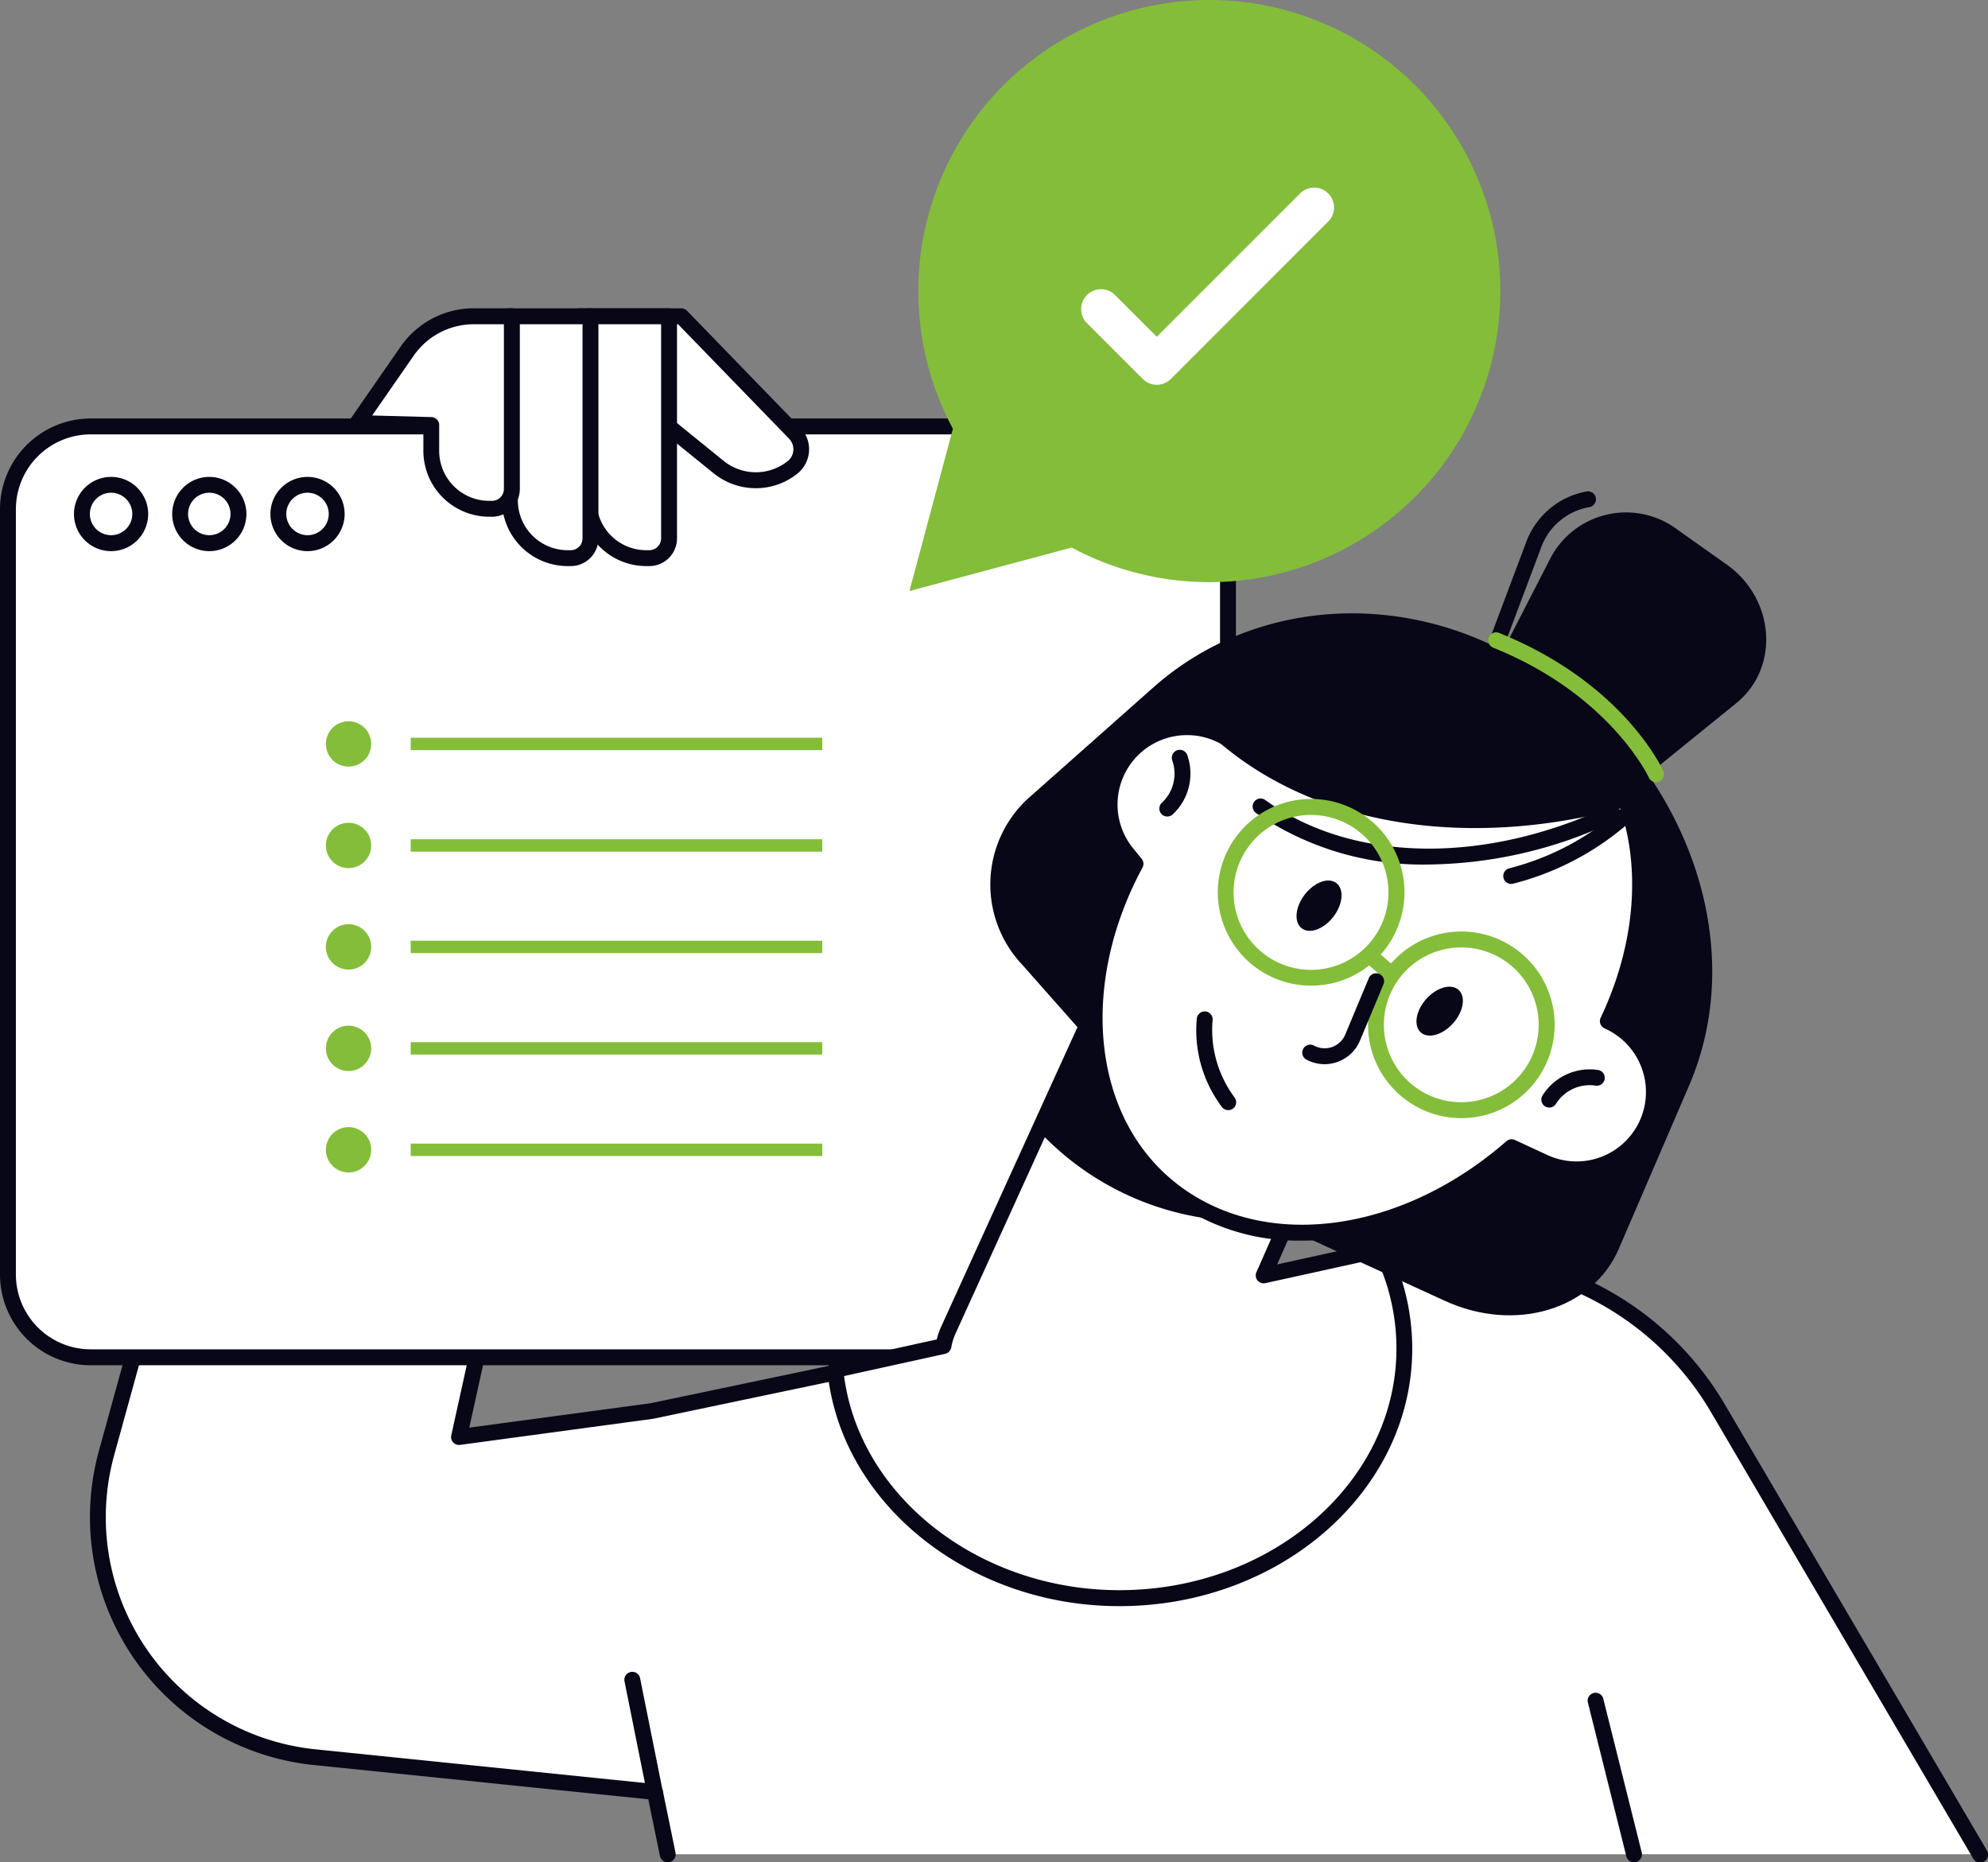
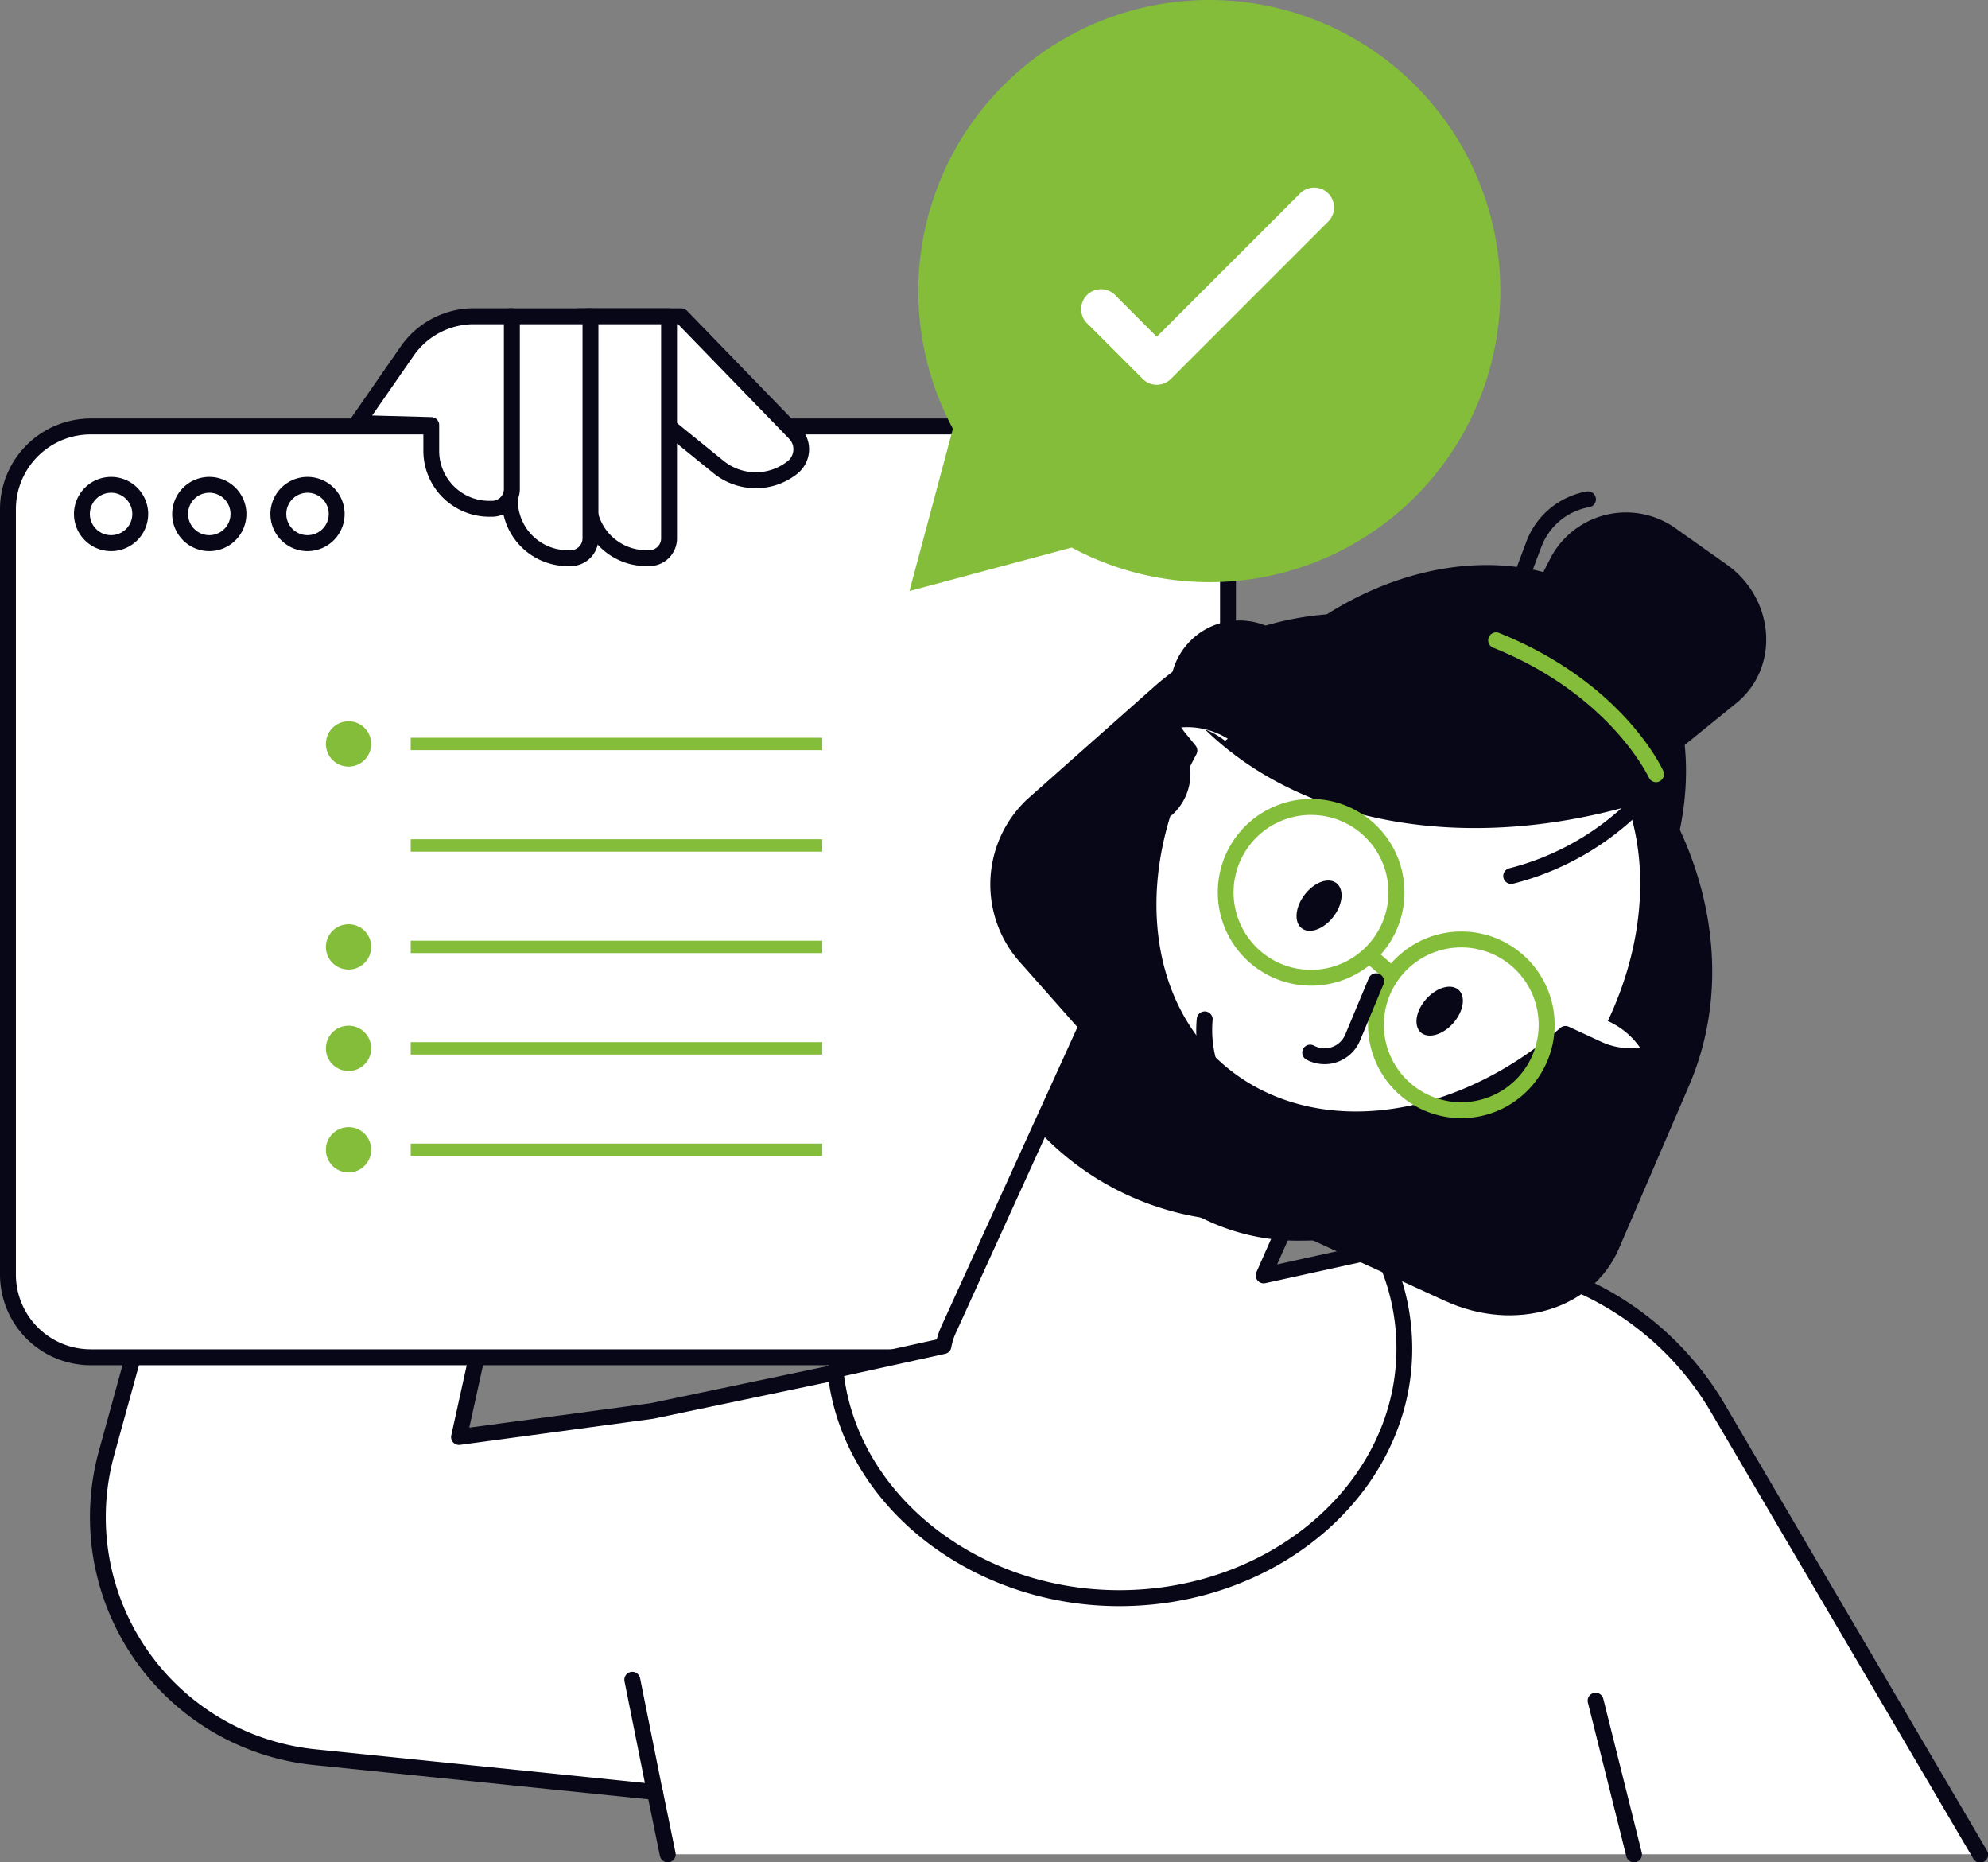
<svg xmlns="http://www.w3.org/2000/svg" width="169.765" height="159" viewBox="0 0 169.765 159">
  <rect x="0" y="0" width="169.765" height="159" fill="#808080" stroke="none" />
  <g id="_x3C_Layer_x3E_" transform="translate(0 -0.005)">
    <g id="Groupe_53489" data-name="Groupe 53489" transform="translate(0 0.005)">
      <g id="Groupe_53458" data-name="Groupe 53458" transform="translate(7.679 94.348)">
        <path id="Tracé_37232" data-name="Tracé 37232" d="M173.037,203.335,150.6,165.153a25.7,25.7,0,0,0-26.443-12.322l-21.449,3.617-43.1,9.031L43.156,167.7l6.093-27.665L19.244,146.6l-6.188,22.46A20.6,20.6,0,0,0,30.82,195.03L59.882,198l1.092,5.327H173.037Z" transform="translate(-11.635 -139.367)" fill="#fff" />
        <path id="Tracé_37233" data-name="Tracé 37233" d="M60.657,203.695a.687.687,0,0,1-.665-.543L59,198.314l-28.567-2.925a21.279,21.279,0,0,1-18.348-26.823l6.188-22.46a.68.68,0,0,1,.509-.482l30.006-6.562a.679.679,0,0,1,.807.807l-5.883,26.715L59.2,164.5l43.054-9.025,21.476-3.623A26.546,26.546,0,0,1,150.87,164.5l22.44,38.182a.68.68,0,1,1-1.174.685L149.7,165.18a25.15,25.15,0,0,0-25.744-12L102.5,156.8l-43.074,9.025-16.5,2.232a.687.687,0,0,1-.59-.21.677.677,0,0,1-.163-.6l5.869-26.626-28.574,6.249-6.08,22.066A19.92,19.92,0,0,0,30.57,194.046l29.062,2.972a.685.685,0,0,1,.6.536l1.092,5.327a.68.68,0,0,1-.529.8A1.022,1.022,0,0,1,60.657,203.695Z" transform="translate(-11.317 -139.048)" fill="#080717" />
      </g>
      <g id="Groupe_53463" data-name="Groupe 53463" transform="translate(0 35.729)">
        <g id="Groupe_53459" data-name="Groupe 53459">
          <path id="Tracé_37234" data-name="Tracé 37234" d="M98.121,133.132H8.064A7.063,7.063,0,0,1,1,126.068V60.724A7.063,7.063,0,0,1,8.064,53.66H98.121a7.063,7.063,0,0,1,7.064,7.064v65.351A7.062,7.062,0,0,1,98.121,133.132Z" transform="translate(-0.321 -52.981)" fill="#fff" />
          <path id="Tracé_37235" data-name="Tracé 37235" d="M97.8,133.489H7.742A7.748,7.748,0,0,1,0,125.747V60.4A7.752,7.752,0,0,1,7.742,52.66H97.8a7.752,7.752,0,0,1,7.742,7.742v65.344A7.744,7.744,0,0,1,97.8,133.489ZM7.742,54.017A6.391,6.391,0,0,0,1.357,60.4v65.344a6.391,6.391,0,0,0,6.385,6.385H97.8a6.391,6.391,0,0,0,6.385-6.385V60.4A6.391,6.391,0,0,0,97.8,54.017H7.742Z" transform="translate(0 -52.66)" fill="#080717" />
        </g>
        <g id="Groupe_53460" data-name="Groupe 53460" transform="translate(6.317 4.987)">
          <path id="Tracé_37236" data-name="Tracé 37236" d="M12.479,66.348a3.169,3.169,0,1,1,3.169-3.169A3.172,3.172,0,0,1,12.479,66.348Zm0-4.987a1.812,1.812,0,1,0,1.812,1.812A1.816,1.816,0,0,0,12.479,61.36Z" transform="translate(-9.31 -60.01)" fill="#080717" />
        </g>
        <g id="Groupe_53461" data-name="Groupe 53461" transform="translate(14.704 4.987)">
          <path id="Tracé_37237" data-name="Tracé 37237" d="M24.839,66.348a3.169,3.169,0,1,1,3.169-3.169A3.172,3.172,0,0,1,24.839,66.348Zm0-4.987a1.812,1.812,0,1,0,1.812,1.812A1.816,1.816,0,0,0,24.839,61.36Z" transform="translate(-21.67 -60.01)" fill="#080717" />
        </g>
        <g id="Groupe_53462" data-name="Groupe 53462" transform="translate(23.091 4.987)">
          <path id="Tracé_37238" data-name="Tracé 37238" d="M37.2,66.348a3.169,3.169,0,1,1,3.169-3.169A3.172,3.172,0,0,1,37.2,66.348Zm0-4.987a1.812,1.812,0,1,0,1.812,1.812A1.816,1.816,0,0,0,37.2,61.36Z" transform="translate(-34.03 -60.01)" fill="#080717" />
        </g>
      </g>
      <g id="Groupe_53468" data-name="Groupe 53468" transform="translate(29.829 26.318)">
        <g id="Groupe_53464" data-name="Groupe 53464" transform="translate(18.925 0.007)">
          <path id="Tracé_37239" data-name="Tracé 37239" d="M72.85,39.8H81.6l9.683,9.988a1.977,1.977,0,0,1-.2,2.925h0a5.071,5.071,0,0,1-6.331-.047l-9.805-7.959Z" transform="translate(-72.172 -39.121)" fill="#fff" />
          <path id="Tracé_37240" data-name="Tracé 37240" d="M87.64,54.156a5.738,5.738,0,0,1-3.623-1.289L74.2,44.907a.612.612,0,0,1-.2-.258l-2.1-4.906a.675.675,0,0,1,.617-.943h8.753a.694.694,0,0,1,.489.2l9.683,9.988a2.632,2.632,0,0,1,.74,2.022,2.677,2.677,0,0,1-1,1.907A5.67,5.67,0,0,1,87.64,54.156Zm-12.451-10.2,9.683,7.851a4.37,4.37,0,0,0,5.483.041,1.294,1.294,0,0,0,.129-1.914L81,40.157H73.56Z" transform="translate(-71.85 -38.8)" fill="#080717" />
        </g>
        <g id="Groupe_53465" data-name="Groupe 53465" transform="translate(19.746 0.007)">
          <path id="Tracé_37241" data-name="Tracé 37241" d="M78.993,60.448h.258a1.69,1.69,0,0,0,1.69-1.69V39.8H74.06V55.515A4.938,4.938,0,0,0,78.993,60.448Z" transform="translate(-73.381 -39.121)" fill="#fff" />
          <path id="Tracé_37242" data-name="Tracé 37242" d="M78.929,60.805h-.258a5.618,5.618,0,0,1-5.612-5.612V39.479a.681.681,0,0,1,.679-.679h6.881a.681.681,0,0,1,.679.679V58.43A2.367,2.367,0,0,1,78.929,60.805ZM74.417,40.157V55.194a4.257,4.257,0,0,0,4.255,4.255h.258a1.014,1.014,0,0,0,1.011-1.011V40.157Z" transform="translate(-73.06 -38.8)" fill="#080717" />
        </g>
        <g id="Groupe_53466" data-name="Groupe 53466" transform="translate(13.035 0.007)">
          <path id="Tracé_37243" data-name="Tracé 37243" d="M69.1,60.448h.258a1.69,1.69,0,0,0,1.69-1.69V39.8H64.17V55.515A4.938,4.938,0,0,0,69.1,60.448Z" transform="translate(-63.491 -39.121)" fill="#fff" />
          <path id="Tracé_37244" data-name="Tracé 37244" d="M69.039,60.805h-.258a5.618,5.618,0,0,1-5.612-5.612V39.479a.681.681,0,0,1,.679-.679h6.881a.681.681,0,0,1,.679.679V58.43A2.367,2.367,0,0,1,69.039,60.805ZM64.527,40.157V55.194a4.257,4.257,0,0,0,4.255,4.255h.258a1.014,1.014,0,0,0,1.011-1.011V40.157Z" transform="translate(-63.17 -38.8)" fill="#080717" />
        </g>
        <g id="Groupe_53467" data-name="Groupe 53467">
          <path id="Tracé_37245" data-name="Tracé 37245" d="M56.234,56.235h.244a1.7,1.7,0,0,0,1.7-1.7V39.8h-3.25a6.929,6.929,0,0,0-5.7,2.986L44.97,48.92l6.317.17v2.205A4.942,4.942,0,0,0,56.234,56.235Z" transform="translate(-44.285 -39.115)" fill="#fff" />
          <path id="Tracé_37246" data-name="Tracé 37246" d="M56.154,56.588h-.244a5.633,5.633,0,0,1-5.625-5.625V49.416l-5.659-.149a.683.683,0,0,1-.59-.373.669.669,0,0,1,.047-.692l4.255-6.134a7.614,7.614,0,0,1,6.256-3.277h3.25a.681.681,0,0,1,.679.679V54.207A2.378,2.378,0,0,1,56.154,56.588ZM45.914,47.944l5.062.136a.676.676,0,0,1,.658.679v2.205A4.271,4.271,0,0,0,55.9,55.231h.244a1.016,1.016,0,0,0,1.018-1.018V40.154H54.593a6.252,6.252,0,0,0-5.137,2.687Z" transform="translate(-43.96 -38.79)" fill="#080717" />
        </g>
      </g>
      <g id="Groupe_53490" data-name="Groupe 53490" transform="translate(27.831 61.579)">
        <path id="Tracé_37247" data-name="Tracé 37247" d="M38.987,98.584a1.934,1.934,0,1,1-1.934-1.934A1.931,1.931,0,0,1,38.987,98.584Z" transform="translate(-35.12 -96.65)" fill="#84bd3a" />
        <g id="Groupe_53469" data-name="Groupe 53469" transform="translate(7.242 1.404)">
          <rect id="Rectangle_5713" data-name="Rectangle 5713" width="35.144" height="1.06" fill="#84bd3a" />
        </g>
-         <path id="Tracé_37248" data-name="Tracé 37248" d="M38.987,114.944a1.934,1.934,0,1,1-1.934-1.934A1.931,1.931,0,0,1,38.987,114.944Z" transform="translate(-35.12 -104.343)" fill="#84bd3a" />
        <path id="Tracé_37278" data-name="Tracé 37278" d="M38.987,114.944a1.934,1.934,0,1,1-1.934-1.934A1.931,1.931,0,0,1,38.987,114.944Z" transform="translate(-35.12 -87.02)" fill="#84bd3a" />
        <g id="Groupe_53470" data-name="Groupe 53470" transform="translate(7.242 10.071)">
          <rect id="Rectangle_5714" data-name="Rectangle 5714" width="35.144" height="1.06" fill="#84bd3a" />
        </g>
        <g id="Groupe_53494" data-name="Groupe 53494" transform="translate(7.242 27.394)">
          <rect id="Rectangle_5714-2" data-name="Rectangle 5714" width="35.144" height="1.06" fill="#84bd3a" />
        </g>
        <path id="Tracé_37249" data-name="Tracé 37249" d="M38.987,131.294a1.934,1.934,0,1,1-1.934-1.934A1.931,1.931,0,0,1,38.987,131.294Z" transform="translate(-35.12 -112.032)" fill="#84bd3a" />
        <path id="Tracé_37279" data-name="Tracé 37279" d="M38.987,131.294a1.934,1.934,0,1,1-1.934-1.934A1.931,1.931,0,0,1,38.987,131.294Z" transform="translate(-35.12 -94.709)" fill="#84bd3a" />
        <g id="Groupe_53471" data-name="Groupe 53471" transform="translate(7.242 18.732)">
          <rect id="Rectangle_5715" data-name="Rectangle 5715" width="35.144" height="1.06" fill="#84bd3a" />
        </g>
        <g id="Groupe_53495" data-name="Groupe 53495" transform="translate(7.242 36.055)">
          <rect id="Rectangle_5715-2" data-name="Rectangle 5715" width="35.144" height="1.06" fill="#84bd3a" />
        </g>
      </g>
      <g id="Groupe_53485" data-name="Groupe 53485" transform="translate(70.654 41.944)">
        <g id="Groupe_53472" data-name="Groupe 53472" transform="translate(0 37.229)">
          <path id="Tracé_37250" data-name="Tracé 37250" d="M151.736,144.507l-10.022,2.212,8.842-20.031-20.424-9.018L114.782,151.4a5.684,5.684,0,0,0-.407,1.337l-9.235,2.036c1.059,10.918,11.508,19.495,24.251,19.495,13.442,0,24.346-9.54,24.346-21.313A19.252,19.252,0,0,0,151.736,144.507Z" transform="translate(-104.451 -117.001)" fill="#fff" />
          <path id="Tracé_37251" data-name="Tracé 37251" d="M129.052,174.637c-12.886,0-23.831-8.828-24.923-20.105a.68.68,0,0,1,.529-.726l8.808-1.941a6.394,6.394,0,0,1,.36-1.052l15.349-33.731a.676.676,0,0,1,.889-.339l20.424,9.018a.677.677,0,0,1,.346.9l-8.3,18.8,8.719-1.92a.675.675,0,0,1,.753.36,19.651,19.651,0,0,1,2.063,8.747C154.077,164.764,142.853,174.637,129.052,174.637Zm-23.5-19.644c1.35,10.3,11.542,18.28,23.5,18.28,13.049,0,23.668-9.255,23.668-20.635a18.26,18.26,0,0,0-1.69-7.668l-9.5,2.09a.677.677,0,0,1-.767-.936l8.563-19.407-19.189-8.468-15.071,33.12a4.914,4.914,0,0,0-.36,1.181.683.683,0,0,1-.522.543Z" transform="translate(-104.125 -116.685)" fill="#080717" />
        </g>
        <path id="Tracé_37252" data-name="Tracé 37252" d="M150.815,141.848l7.125-16.143-19.2-8.475-7.627,17.283A24.286,24.286,0,0,0,150.815,141.848Z" transform="translate(-112.799 -79.631)" fill="#080717" />
        <path id="Tracé_37253" data-name="Tracé 37253" d="M175.921,85.248l-4.465-3.06c-10.4-7.138-23.96-6.6-32.883,1.3L127.8,93.037a9.975,9.975,0,0,0-.455,14.121l14.48,16.367Z" transform="translate(-110.722 -66.757)" fill="#080717" />
        <path id="Tracé_37254" data-name="Tracé 37254" d="M175.543,79.8l4.981,3.807c11.6,8.869,16.251,23.186,11.278,34.728L185.8,132.272c-2.246,5.211-8.855,7.186-14.847,4.445L147.96,126.186Z" transform="translate(-118.216 -67.6)" fill="#080717" />
        <g id="Groupe_53473" data-name="Groupe 53473" transform="translate(54.71)">
          <path id="Tracé_37255" data-name="Tracé 37255" d="M185.429,80.168a.7.7,0,0,1-.238-.041.672.672,0,0,1-.394-.875l4.953-13.177a6.783,6.783,0,0,1,5.13-4.241.679.679,0,0,1,.271,1.33,5.368,5.368,0,0,0-4.132,3.386l-4.953,13.177A.694.694,0,0,1,185.429,80.168Z" transform="translate(-184.753 -61.82)" fill="#080717" />
        </g>
        <path id="Tracé_37256" data-name="Tracé 37256" d="M185.84,80.656,192.2,68.28a7.293,7.293,0,0,1,10.816-2.294l4.16,2.945c4.146,2.931,4.56,8.821.835,11.841l-12.227,9.907Z" transform="translate(-130.392 -62.688)" fill="#080717" />
        <g id="Groupe_53474" data-name="Groupe 53474" transform="translate(22.146 14.518)">
          <path id="Tracé_37257" data-name="Tracé 37257" d="M184.893,123.093a6.616,6.616,0,0,0-3.216-8.78l-.109-.048c4.485-9.473,3.562-19.861-3.1-25.737-7.369-6.5-19.339-5.34-28.676,2.11a6.618,6.618,0,0,0-8.326.02h0a6.621,6.621,0,0,0-.957,9.3l.726.889c-5.313,9.846-4.662,21.028,2.348,27.217,7.661,6.758,20.3,5.238,29.775-3.026l2.748,1.276A6.626,6.626,0,0,0,184.893,123.093Z" transform="translate(-137.07 -83.557)" fill="#fff" />
-           <path id="Tracé_37258" data-name="Tracé 37258" d="M155.15,132.671a18.314,18.314,0,0,1-12.322-4.445c-6.942-6.127-8.034-17.439-2.707-27.644l-.441-.543a7.29,7.29,0,0,1,9.792-10.606c9.791-7.573,21.707-8.312,29.137-1.764,6.548,5.774,7.939,16.129,3.542,25.934a7.306,7.306,0,0,1,3.053,9.425h0a7.292,7.292,0,0,1-9.683,3.549l-2.355-1.092C167.587,130.235,161.121,132.671,155.15,132.671Zm-9.819-43.156a5.922,5.922,0,0,0-4.6,9.669l.726.889a.678.678,0,0,1,.068.753c-5.259,9.751-4.356,20.6,2.2,26.382,7.322,6.46,19.468,5.184,28.879-3.026a.675.675,0,0,1,.733-.1l2.755,1.276a5.929,5.929,0,0,0,7.878-2.884h0a5.935,5.935,0,0,0-2.891-7.878l-.1-.047a.682.682,0,0,1-.353-.387.666.666,0,0,1,.027-.522c4.465-9.425,3.284-19.447-2.938-24.937-6.921-6.107-18.613-5.211-27.8,2.131a.683.683,0,0,1-.848,0A5.915,5.915,0,0,0,145.331,89.515Z" transform="translate(-136.763 -83.215)" fill="#080717" />
+           <path id="Tracé_37258" data-name="Tracé 37258" d="M155.15,132.671a18.314,18.314,0,0,1-12.322-4.445c-6.942-6.127-8.034-17.439-2.707-27.644l-.441-.543a7.29,7.29,0,0,1,9.792-10.606c9.791-7.573,21.707-8.312,29.137-1.764,6.548,5.774,7.939,16.129,3.542,25.934a7.306,7.306,0,0,1,3.053,9.425h0a7.292,7.292,0,0,1-9.683,3.549l-2.355-1.092C167.587,130.235,161.121,132.671,155.15,132.671Zm-9.819-43.156l.726.889a.678.678,0,0,1,.068.753c-5.259,9.751-4.356,20.6,2.2,26.382,7.322,6.46,19.468,5.184,28.879-3.026a.675.675,0,0,1,.733-.1l2.755,1.276a5.929,5.929,0,0,0,7.878-2.884h0a5.935,5.935,0,0,0-2.891-7.878l-.1-.047a.682.682,0,0,1-.353-.387.666.666,0,0,1,.027-.522c4.465-9.425,3.284-19.447-2.938-24.937-6.921-6.107-18.613-5.211-27.8,2.131a.683.683,0,0,1-.848,0A5.915,5.915,0,0,0,145.331,89.515Z" transform="translate(-136.763 -83.215)" fill="#080717" />
        </g>
        <path id="Tracé_37259" data-name="Tracé 37259" d="M188.736,95.114a16.853,16.853,0,0,0-5.069-8.367c-7.586-6.69-20.241-5.13-30.3,3.047a6.412,6.412,0,0,0-1.71-.977C160.183,97.129,174.344,99.416,188.736,95.114Z" transform="translate(-119.405 -68.488)" fill="#080717" />
        <g id="Groupe_53475" data-name="Groupe 53475" transform="translate(36.301 26.215)">
-           <path id="Tracé_37260" data-name="Tracé 37260" d="M172.705,106.1a25.092,25.092,0,0,1-14.8-4.411.681.681,0,0,1,.794-1.106c7.423,5.354,18.68,5.557,29.381.529a.674.674,0,0,1,.9.326.682.682,0,0,1-.326.9A37.759,37.759,0,0,1,172.705,106.1Z" transform="translate(-157.623 -100.453)" fill="#080717" />
-         </g>
+           </g>
        <g id="Groupe_53476" data-name="Groupe 53476" transform="translate(57.722 26.146)">
          <path id="Tracé_37261" data-name="Tracé 37261" d="M189.869,107.727a.677.677,0,0,1-.156-1.337,22.626,22.626,0,0,0,10.334-5.849.677.677,0,0,1,.936.977,23.941,23.941,0,0,1-10.952,6.188A.76.76,0,0,1,189.869,107.727Z" transform="translate(-189.192 -100.352)" fill="#080717" />
        </g>
        <g id="Groupe_53477" data-name="Groupe 53477" transform="translate(60.971 49.355)">
          <path id="Tracé_37262" data-name="Tracé 37262" d="M194.658,137.815a.706.706,0,0,1-.36-.1.681.681,0,0,1-.217-.936,4.76,4.76,0,0,1,4.757-2.171.676.676,0,1,1-.244,1.33,3.4,3.4,0,0,0-3.366,1.554A.66.66,0,0,1,194.658,137.815Z" transform="translate(-193.979 -134.555)" fill="#080717" />
        </g>
        <g id="Groupe_53478" data-name="Groupe 53478" transform="translate(28.349 22.067)">
          <path id="Tracé_37263" data-name="Tracé 37263" d="M146.58,100.04a.676.676,0,0,1-.509-.231.683.683,0,0,1,.061-.957,3.4,3.4,0,0,0,.875-3.6.68.68,0,0,1,1.282-.455,4.756,4.756,0,0,1-1.262,5.076A.685.685,0,0,1,146.58,100.04Z" transform="translate(-145.904 -94.34)" fill="#080717" />
        </g>
        <g id="Groupe_53491" data-name="Groupe 53491" transform="translate(33.338 26.273)">
          <g id="Groupe_53479" data-name="Groupe 53479">
            <path id="Tracé_37264" data-name="Tracé 37264" d="M161.211,116.472a7.97,7.97,0,0,1-5.964-13.239,7.971,7.971,0,1,1,6.48,13.225C161.551,116.472,161.381,116.472,161.211,116.472Zm.014-14.575a6.613,6.613,0,1,0,4.37,1.656A6.589,6.589,0,0,0,161.225,101.9Z" transform="translate(-153.256 -100.539)" fill="#84bd3a" />
          </g>
          <g id="Groupe_53480" data-name="Groupe 53480" transform="translate(12.827 11.311)">
            <path id="Tracé_37265" data-name="Tracé 37265" d="M180.119,133.142a7.967,7.967,0,1,1,5.985-2.694h0A7.953,7.953,0,0,1,180.119,133.142Zm.007-14.575a6.608,6.608,0,1,0,4.953,10.979h0a6.605,6.605,0,0,0-4.953-10.979ZM185.588,130Z" transform="translate(-172.159 -117.209)" fill="#84bd3a" />
          </g>
          <g id="Groupe_53481" data-name="Groupe 53481" transform="translate(12.634 12.958)">
            <path id="Tracé_37266" data-name="Tracé 37266" d="M173.669,121.98a.672.672,0,0,1-.448-.17l-1.12-.984a.684.684,0,0,1-.061-.957.672.672,0,0,1,.957-.061l1.12.984a.684.684,0,0,1,.061.957A.663.663,0,0,1,173.669,121.98Z" transform="translate(-171.874 -119.637)" fill="#84bd3a" />
          </g>
        </g>
        <path id="Tracé_37267" data-name="Tracé 37267" d="M163.861,112c-.814,1.065-.93,2.348-.251,2.87s1.886.075,2.707-.991.93-2.348.251-2.87S164.682,110.932,163.861,112Z" transform="translate(-123.104 -77.561)" fill="#080717" />
        <path id="Tracé_37268" data-name="Tracé 37268" d="M179.081,125.215c-.889,1-1.086,2.28-.448,2.843s1.88.21,2.769-.8,1.086-2.28.448-2.843S179.97,124.21,179.081,125.215Z" transform="translate(-127.955 -81.855)" fill="#080717" />
        <g id="Groupe_53482" data-name="Groupe 53482" transform="translate(31.491 44.404)">
          <path id="Tracé_37269" data-name="Tracé 37269" d="M153.273,135.687a.669.669,0,0,1-.543-.271,10.887,10.887,0,0,1-2.137-7.579.686.686,0,0,1,.774-.57.677.677,0,0,1,.57.774,9.666,9.666,0,0,0,1.88,6.568.681.681,0,0,1-.136.95A.69.69,0,0,1,153.273,135.687Z" transform="translate(-150.535 -127.259)" fill="#080717" />
        </g>
        <g id="Groupe_53483" data-name="Groupe 53483" transform="translate(40.543 41.171)">
          <path id="Tracé_37270" data-name="Tracé 37270" d="M165.792,130.234a3.309,3.309,0,0,1-1.561-.394.68.68,0,0,1,.651-1.194,1.91,1.91,0,0,0,2.673-.943l2-4.791a.68.68,0,1,1,1.255.522l-2,4.791a3.266,3.266,0,0,1-1.927,1.819A3.221,3.221,0,0,1,165.792,130.234Z" transform="translate(-163.874 -122.494)" fill="#080717" />
        </g>
        <g id="Groupe_53484" data-name="Groupe 53484" transform="translate(56.412 12.036)">
          <path id="Tracé_37271" data-name="Tracé 37271" d="M201.612,92.356a.68.68,0,0,1-.617-.4c-.034-.068-3.318-7.084-13.306-11.088a.679.679,0,0,1,.5-1.262c10.524,4.221,13.9,11.481,14.039,11.786a.678.678,0,0,1-.339.9A.621.621,0,0,1,201.612,92.356Z" transform="translate(-187.261 -79.557)" fill="#84bd3a" />
        </g>
      </g>
      <path id="Tracé_37272" data-name="Tracé 37272" d="M157.633,7.282a24.853,24.853,0,0,0-39.471,29.327L114.45,50.465l13.856-3.712A24.853,24.853,0,0,0,157.633,7.282Z" transform="translate(-36.79 -0.005)" fill="#84bd3a" />
      <g id="Groupe_53486" data-name="Groupe 53486" transform="translate(92.395 16.088)">
        <path id="Tracé_37273" data-name="Tracé 37273" d="M142.554,40.479a1.69,1.69,0,0,1-1.2-.5l-4.689-4.689a1.7,1.7,0,1,1,2.4-2.4l3.488,3.488L154.72,24.214a1.7,1.7,0,1,1,2.4,2.4L143.761,39.976A1.724,1.724,0,0,1,142.554,40.479Z" transform="translate(-136.165 -23.715)" fill="#fff" />
      </g>
      <g id="Groupe_53487" data-name="Groupe 53487" transform="translate(135.575 144.508)">
        <path id="Tracé_37274" data-name="Tracé 37274" d="M200.81,213.97l3.284,13.13Z" transform="translate(-200.125 -213.292)" fill="#fff" />
        <path id="Tracé_37275" data-name="Tracé 37275" d="M203.763,227.457a.673.673,0,0,1-.658-.516l-3.284-13.13a.678.678,0,0,1,1.316-.326l3.284,13.13a.68.68,0,0,1-.658.841Z" transform="translate(-199.801 -212.971)" fill="#080717" />
      </g>
      <g id="Groupe_53488" data-name="Groupe 53488" transform="translate(53.32 142.748)">
        <path id="Tracé_37276" data-name="Tracé 37276" d="M79.58,211.37l1.92,9.561Z" transform="translate(-78.901 -210.696)" fill="#fff" />
        <path id="Tracé_37277" data-name="Tracé 37277" d="M81.179,221.3a.681.681,0,0,1-.665-.543l-1.92-9.561a.679.679,0,1,1,1.33-.271l1.92,9.561a.68.68,0,0,1-.529.8A.835.835,0,0,1,81.179,221.3Z" transform="translate(-78.58 -210.377)" fill="#080717" />
      </g>
    </g>
  </g>
</svg>